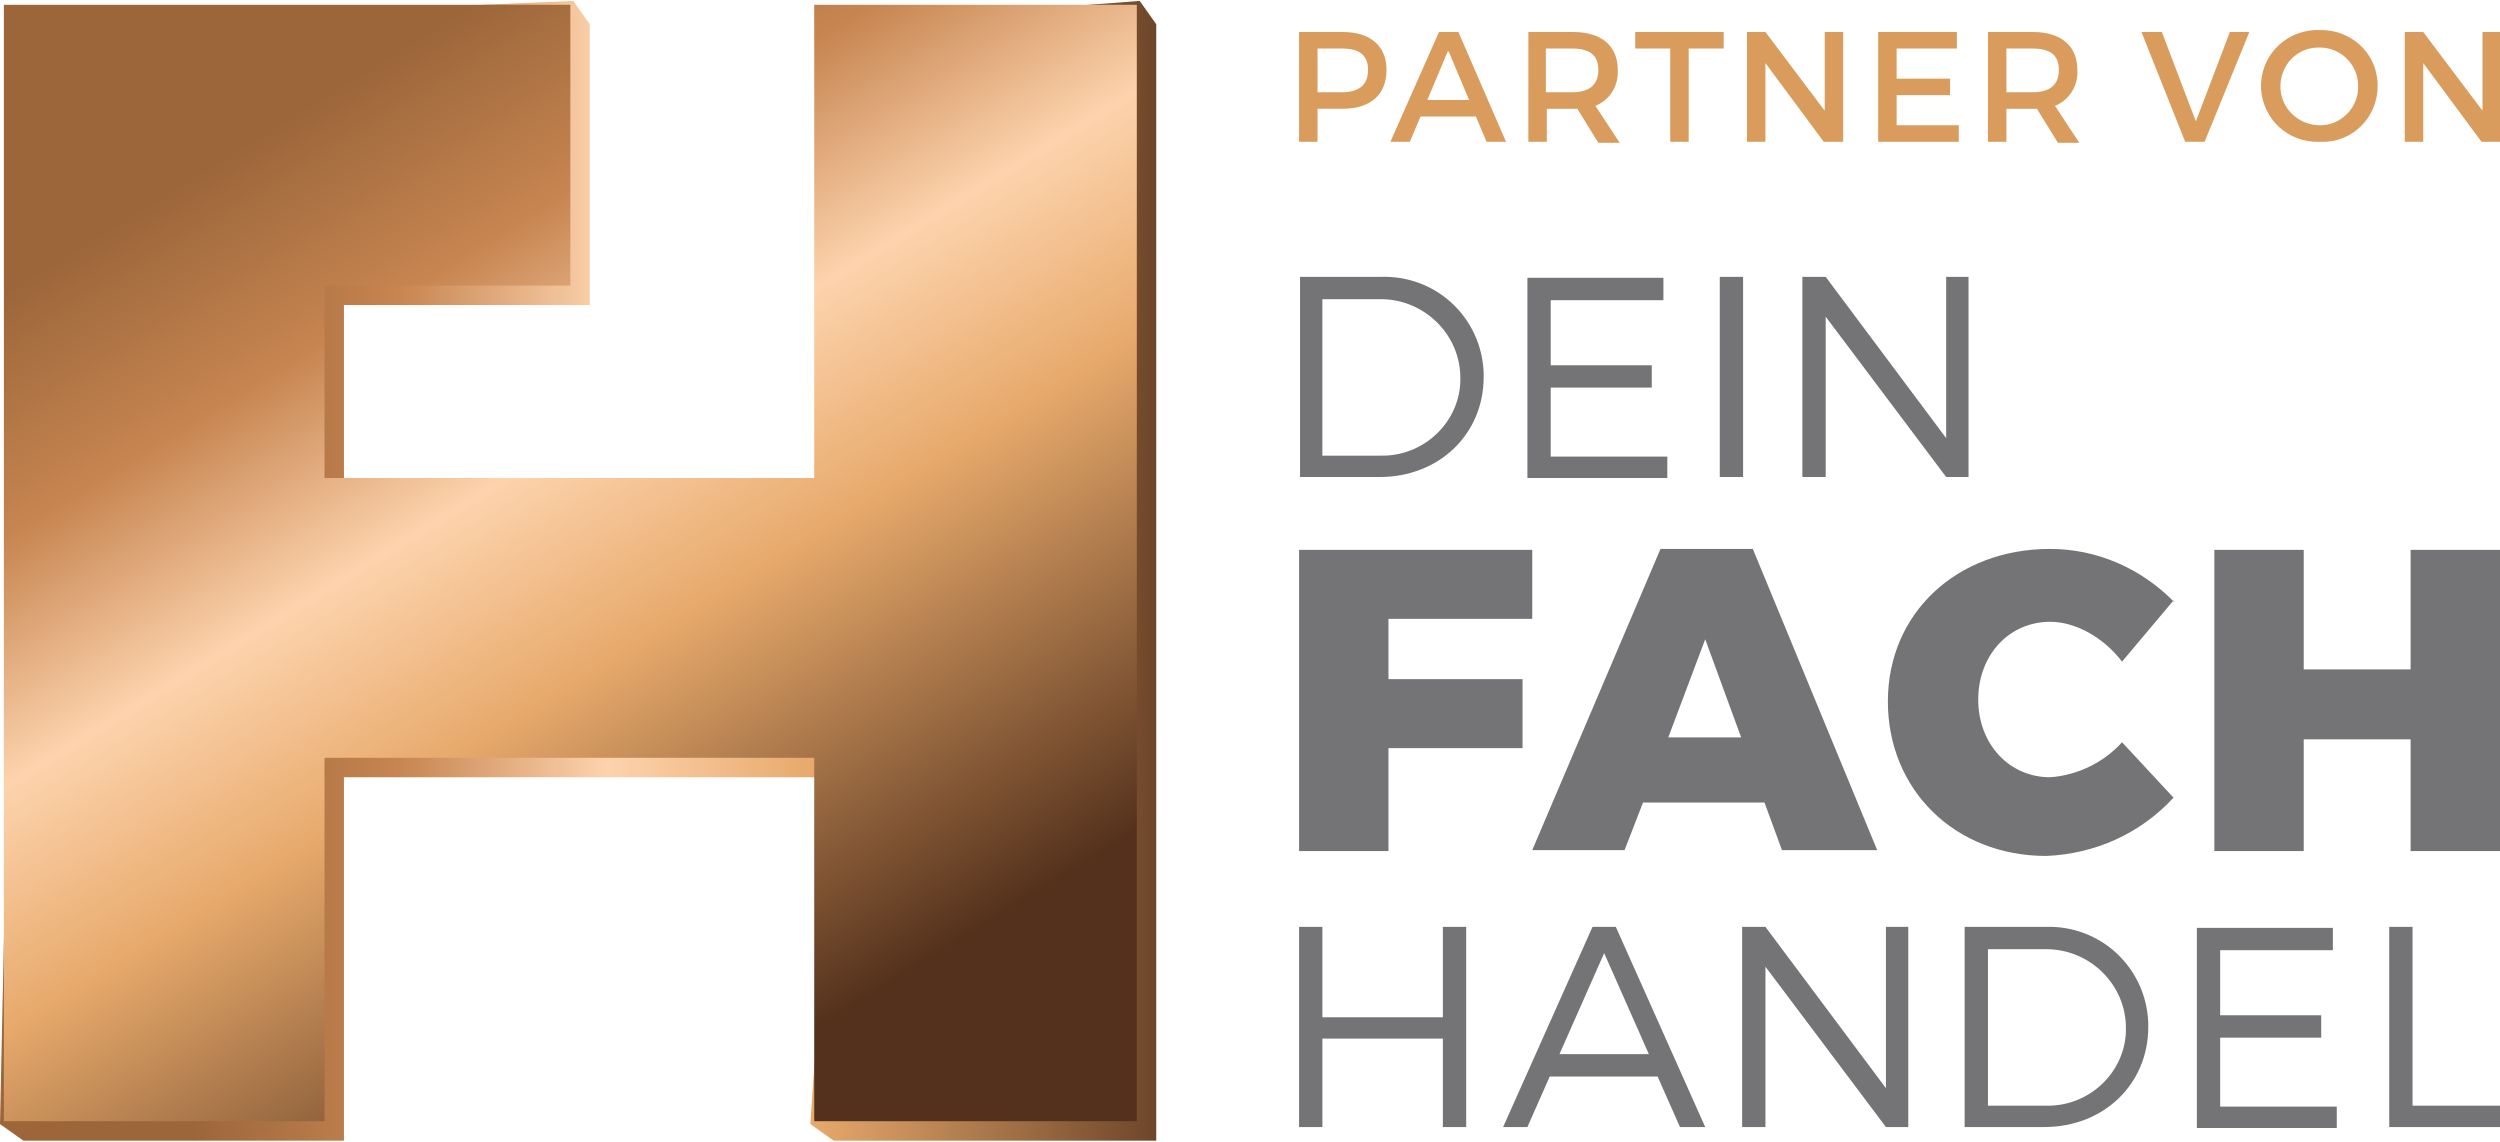
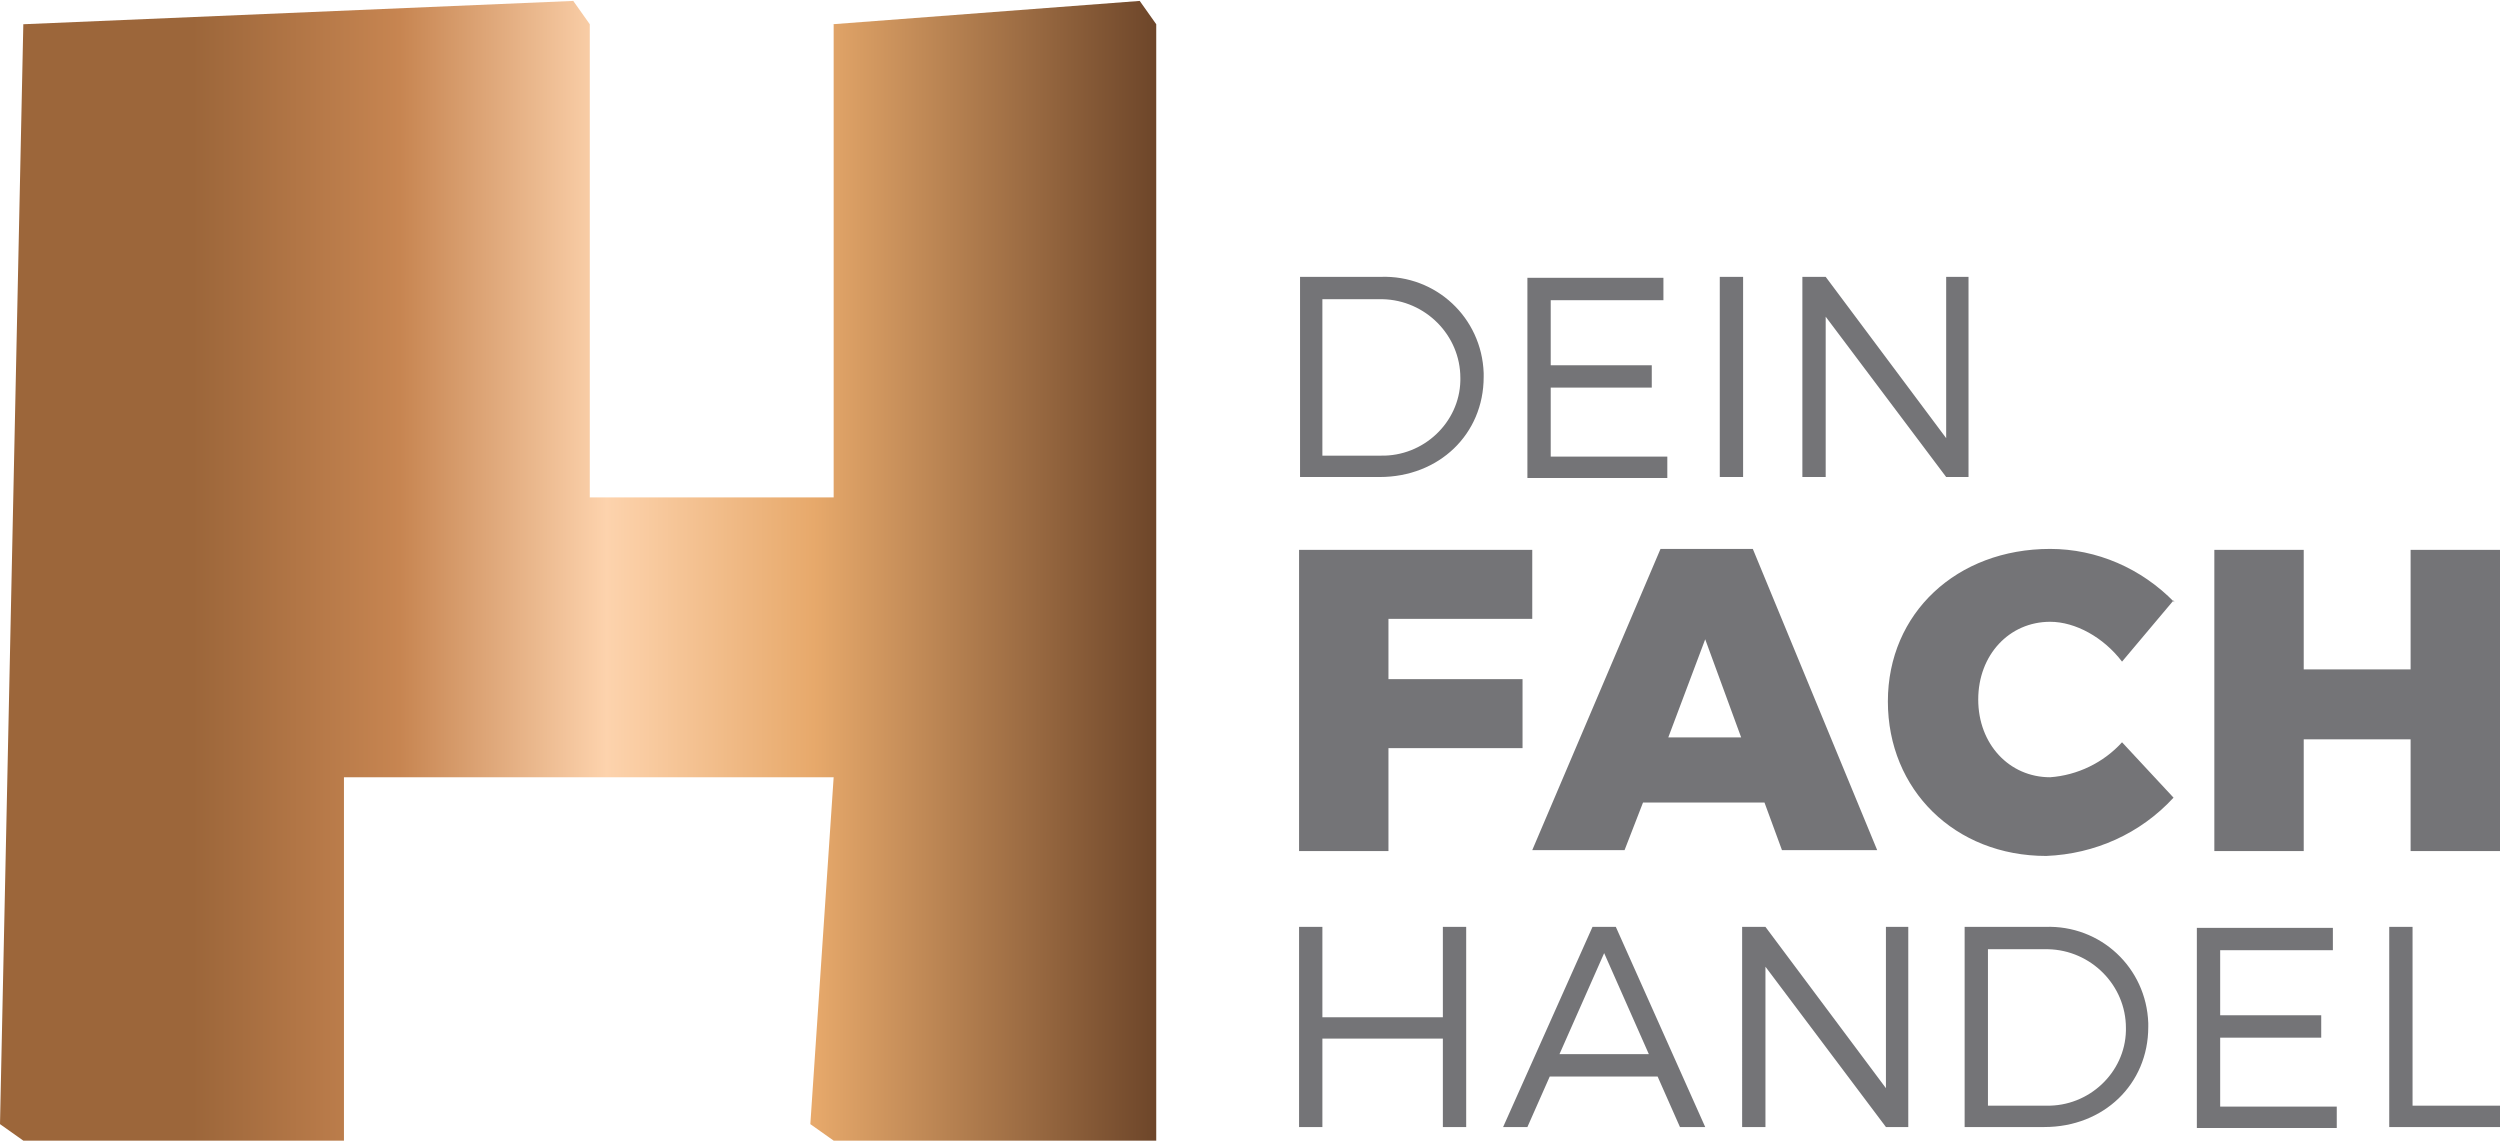
<svg xmlns="http://www.w3.org/2000/svg" xmlns:xlink="http://www.w3.org/1999/xlink" data-name="Ebene 1" viewBox="0 0 257.3 117.3" width="219" height="100">
  <defs>
    <linearGradient id="a" data-name="Neues Verlaufsfeld 2" x1="-548.4" y1="440.7" x2="-547.5" y2="440.7" gradientTransform="matrix(119 0 0 -117.3 65278.9 51756.3)" gradientUnits="userSpaceOnUse">
      <stop offset="0" stop-color="#9c663a" />
      <stop offset=".2" stop-color="#c78551" />
      <stop offset=".4" stop-color="#fdd3ad" />
      <stop offset=".6" stop-color="#e7a96b" />
      <stop offset="1" stop-color="#54311c" />
    </linearGradient>
    <linearGradient id="b" data-name="Neues Verlaufsfeld 2" x1="-548" y1="441.1" x2="-547.5" y2="440.3" gradientTransform="matrix(116.6 0 0 -114.9 63943.8 50683.1)" xlink:href="#a" />
  </defs>
-   <path d="M135.6 9.4h2.5c1.7 0 2.7-.7 2.7-2.3s-1-2.2-2.7-2.2h-2.5v4.5Zm2.6-6.2c2.8 0 4.5 1.4 4.5 3.9s-1.6 4-4.5 4h-2.6v3.4h-1.9V3.2h4.5Zm10.8 2-2.1 5h4.3l-2.1-5Zm-2.8 6.7-1.1 2.6h-2l5-11.3h2l4.9 11.3h-2l-1.1-2.6h-5.7Zm15.6-2.5c1.7 0 2.7-.7 2.7-2.3s-1-2.2-2.7-2.2h-2.7v4.5h2.7Zm.6 1.7h-3.2v3.4h-1.9V3.2h4.6c2.9 0 4.6 1.4 4.6 3.9.1 1.6-.8 3.1-2.3 3.7l2.5 3.8h-2.2l-2.1-3.4Zm11.4-6.2v9.6h-1.9V4.9h-3.6V3.2h9.1v1.7h-3.6Zm13.9 9.6-6-8.1v8.1h-1.9V3.2h1.9l6.1 8.1V3.2h1.9v11.3h-1.9Zm7.5-9.6V8h5.5v1.7h-5.5v3.1h6.4v1.7h-8.3V3.2h8.1v1.7h-6.2Zm14 4.5c1.7 0 2.7-.7 2.7-2.3s-1-2.2-2.7-2.2h-2.7v4.5h2.7Zm.5 1.7h-3.2v3.4h-1.9V3.2h4.6c2.9 0 4.6 1.4 4.6 3.9.1 1.6-.8 3.1-2.3 3.7l2.5 3.8h-2.2l-2.1-3.4Zm15.2 3.4-4.5-11.3h2.1l3.5 9.2 3.5-9.2h2l-4.6 11.3h-2Zm9.8-5.7c0 2.2 1.8 4 4.1 4 2.2 0 4-1.9 3.9-4.1 0-2.2-1.9-4-4.1-3.9-2.2 0-3.9 1.8-3.9 4Zm10 0c0 3.2-2.6 5.8-5.8 5.7h-.2c-3.2.1-5.8-2.3-6-5.5-.1-3.2 2.3-5.8 5.5-6h.5c3.2-.1 5.9 2.3 6 5.5v.2Zm10.7 5.7-6-8.1v8.1h-1.9V3.2h1.9l6.1 8.1V3.2h1.9v11.3h-1.9Z" style="fill:#d99c5d;stroke-width:0" />
  <path d="M148.5 115.9v-9.1h-12.4v9.1h-2.4V95.3h2.4v9.3h12.4v-9.3h2.4v20.6h-2.4ZM165.1 98l-4.6 10.4h9.2L165.1 98Zm-5.6 12.7-2.3 5.2h-2.5l9.2-20.6h2.4l9.2 20.6h-2.6l-2.3-5.2h-11.2Zm34.6 5.2-12.4-16.5v16.5h-2.4V95.3h2.4l12.4 16.6V95.3h2.3v20.6H194Zm10.5-2.2h6c4.4.1 8.1-3.4 8.2-7.7v-.3c0-4.4-3.6-8-8-8.1h-6.2v16.1Zm5.9-18.4c5.7-.2 10.4 4.2 10.6 9.9v.4c0 5.9-4.6 10.3-10.7 10.3h-8.2V95.3h8.3Zm18 2.3v6.8h10.4v2.3h-10.4v7.1h12v2.2h-14.4V95.4h14v2.3h-11.6Zm28.8 16.1v2.2h-11.4V95.3h2.4v18.4h9ZM136.1 46.8h6c4.4.1 8.1-3.4 8.2-7.7v-.3c0-4.4-3.6-8-8-8.1h-6.2v16.1Zm6-18.4c5.7-.2 10.4 4.2 10.6 9.9v.4c0 5.9-4.6 10.3-10.7 10.3h-8.2V28.4h8.3Zm17.5 2.3v6.8H170v2.3h-10.4v7.1h12v2.2h-14.4V28.5h14v2.3h-11.6ZM177 49V28.4h2.4V49H177Zm23.3 0-12.4-16.5V49h-2.4V28.4h2.4L200.3 45V28.4h2.3V49h-2.4Zm-57.4 14.6v6.2h13.8v7.1h-13.8v10.6h-9.2v-31h24v7.1h-14.8Zm32.6 2.1-3.8 10.1h7.5l-3.7-10.1Zm-6.4 16.8-1.9 4.9h-9.5l13.2-31h9.5l12.8 31h-9.8l-1.8-4.9h-12.5Zm54.6-20.8-5.3 6.3c-1.9-2.5-4.8-4.1-7.4-4.1-4.2 0-7.4 3.4-7.4 8s3.2 8 7.4 8c2.8-.2 5.5-1.5 7.4-3.6l5.3 5.7c-3.4 3.7-8.1 5.8-13.1 6-9.4 0-16.3-6.8-16.3-15.9s7.1-15.7 16.7-15.7c4.8 0 9.4 2 12.8 5.5Zm24.4 25.8V76h-11v11.5h-9.2v-31h9.2v12.3h11V56.5h9.2v31h-9.2Z" style="fill:#747477;stroke-width:0" />
-   <path d="M85.8 2.4v48.7H35.4V31.3h25.3V2.4L59 0 2.4 2.4 0 115.6l2.4 1.7h33V79.9h50.4l-2.4 35.7 2.4 1.7H119V2.4L117.3 0 85.7 2.4Z" style="fill:url(#a);stroke-width:0" />
-   <path d="M83.8.4v48.7H33.4V29.3h25.3V.4H.4v114.9h33V77.9h50.4v37.4H117V.4H83.8Z" style="fill:url(#b);stroke-width:0" />
+   <path d="M85.8 2.4v48.7H35.4h25.3V2.4L59 0 2.4 2.4 0 115.6l2.4 1.7h33V79.9h50.4l-2.4 35.7 2.4 1.7H119V2.4L117.3 0 85.7 2.4Z" style="fill:url(#a);stroke-width:0" />
</svg>